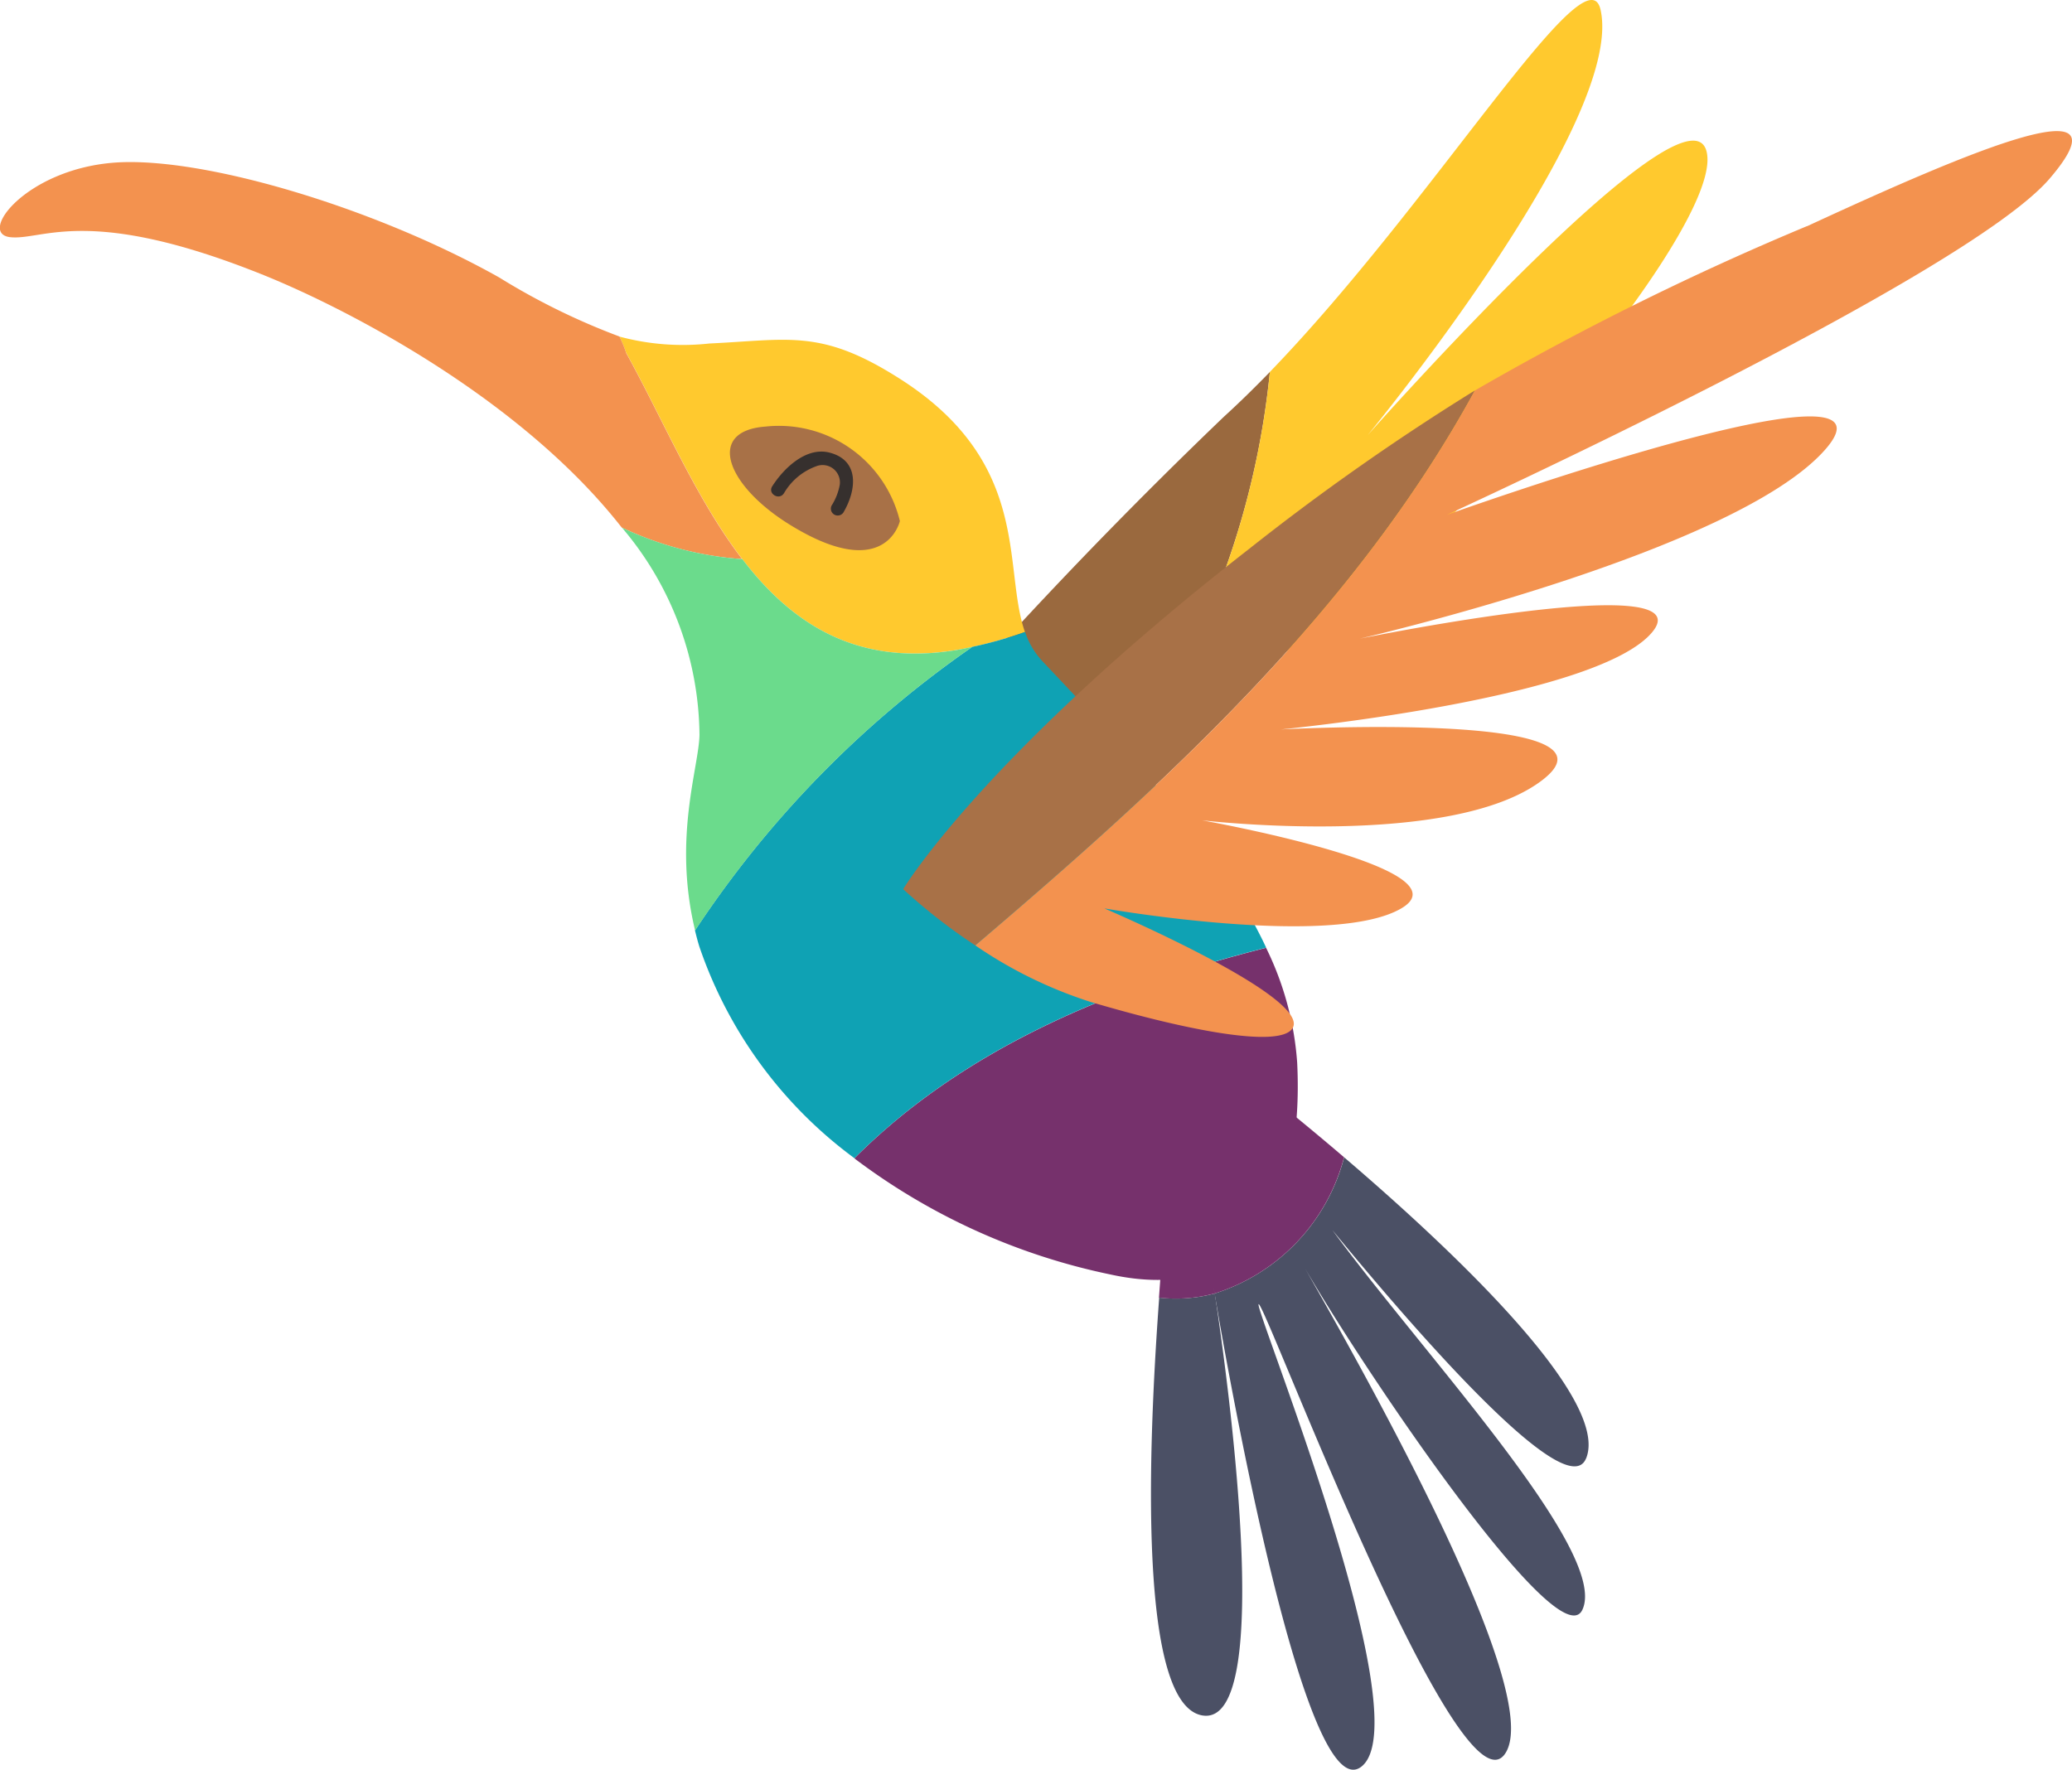
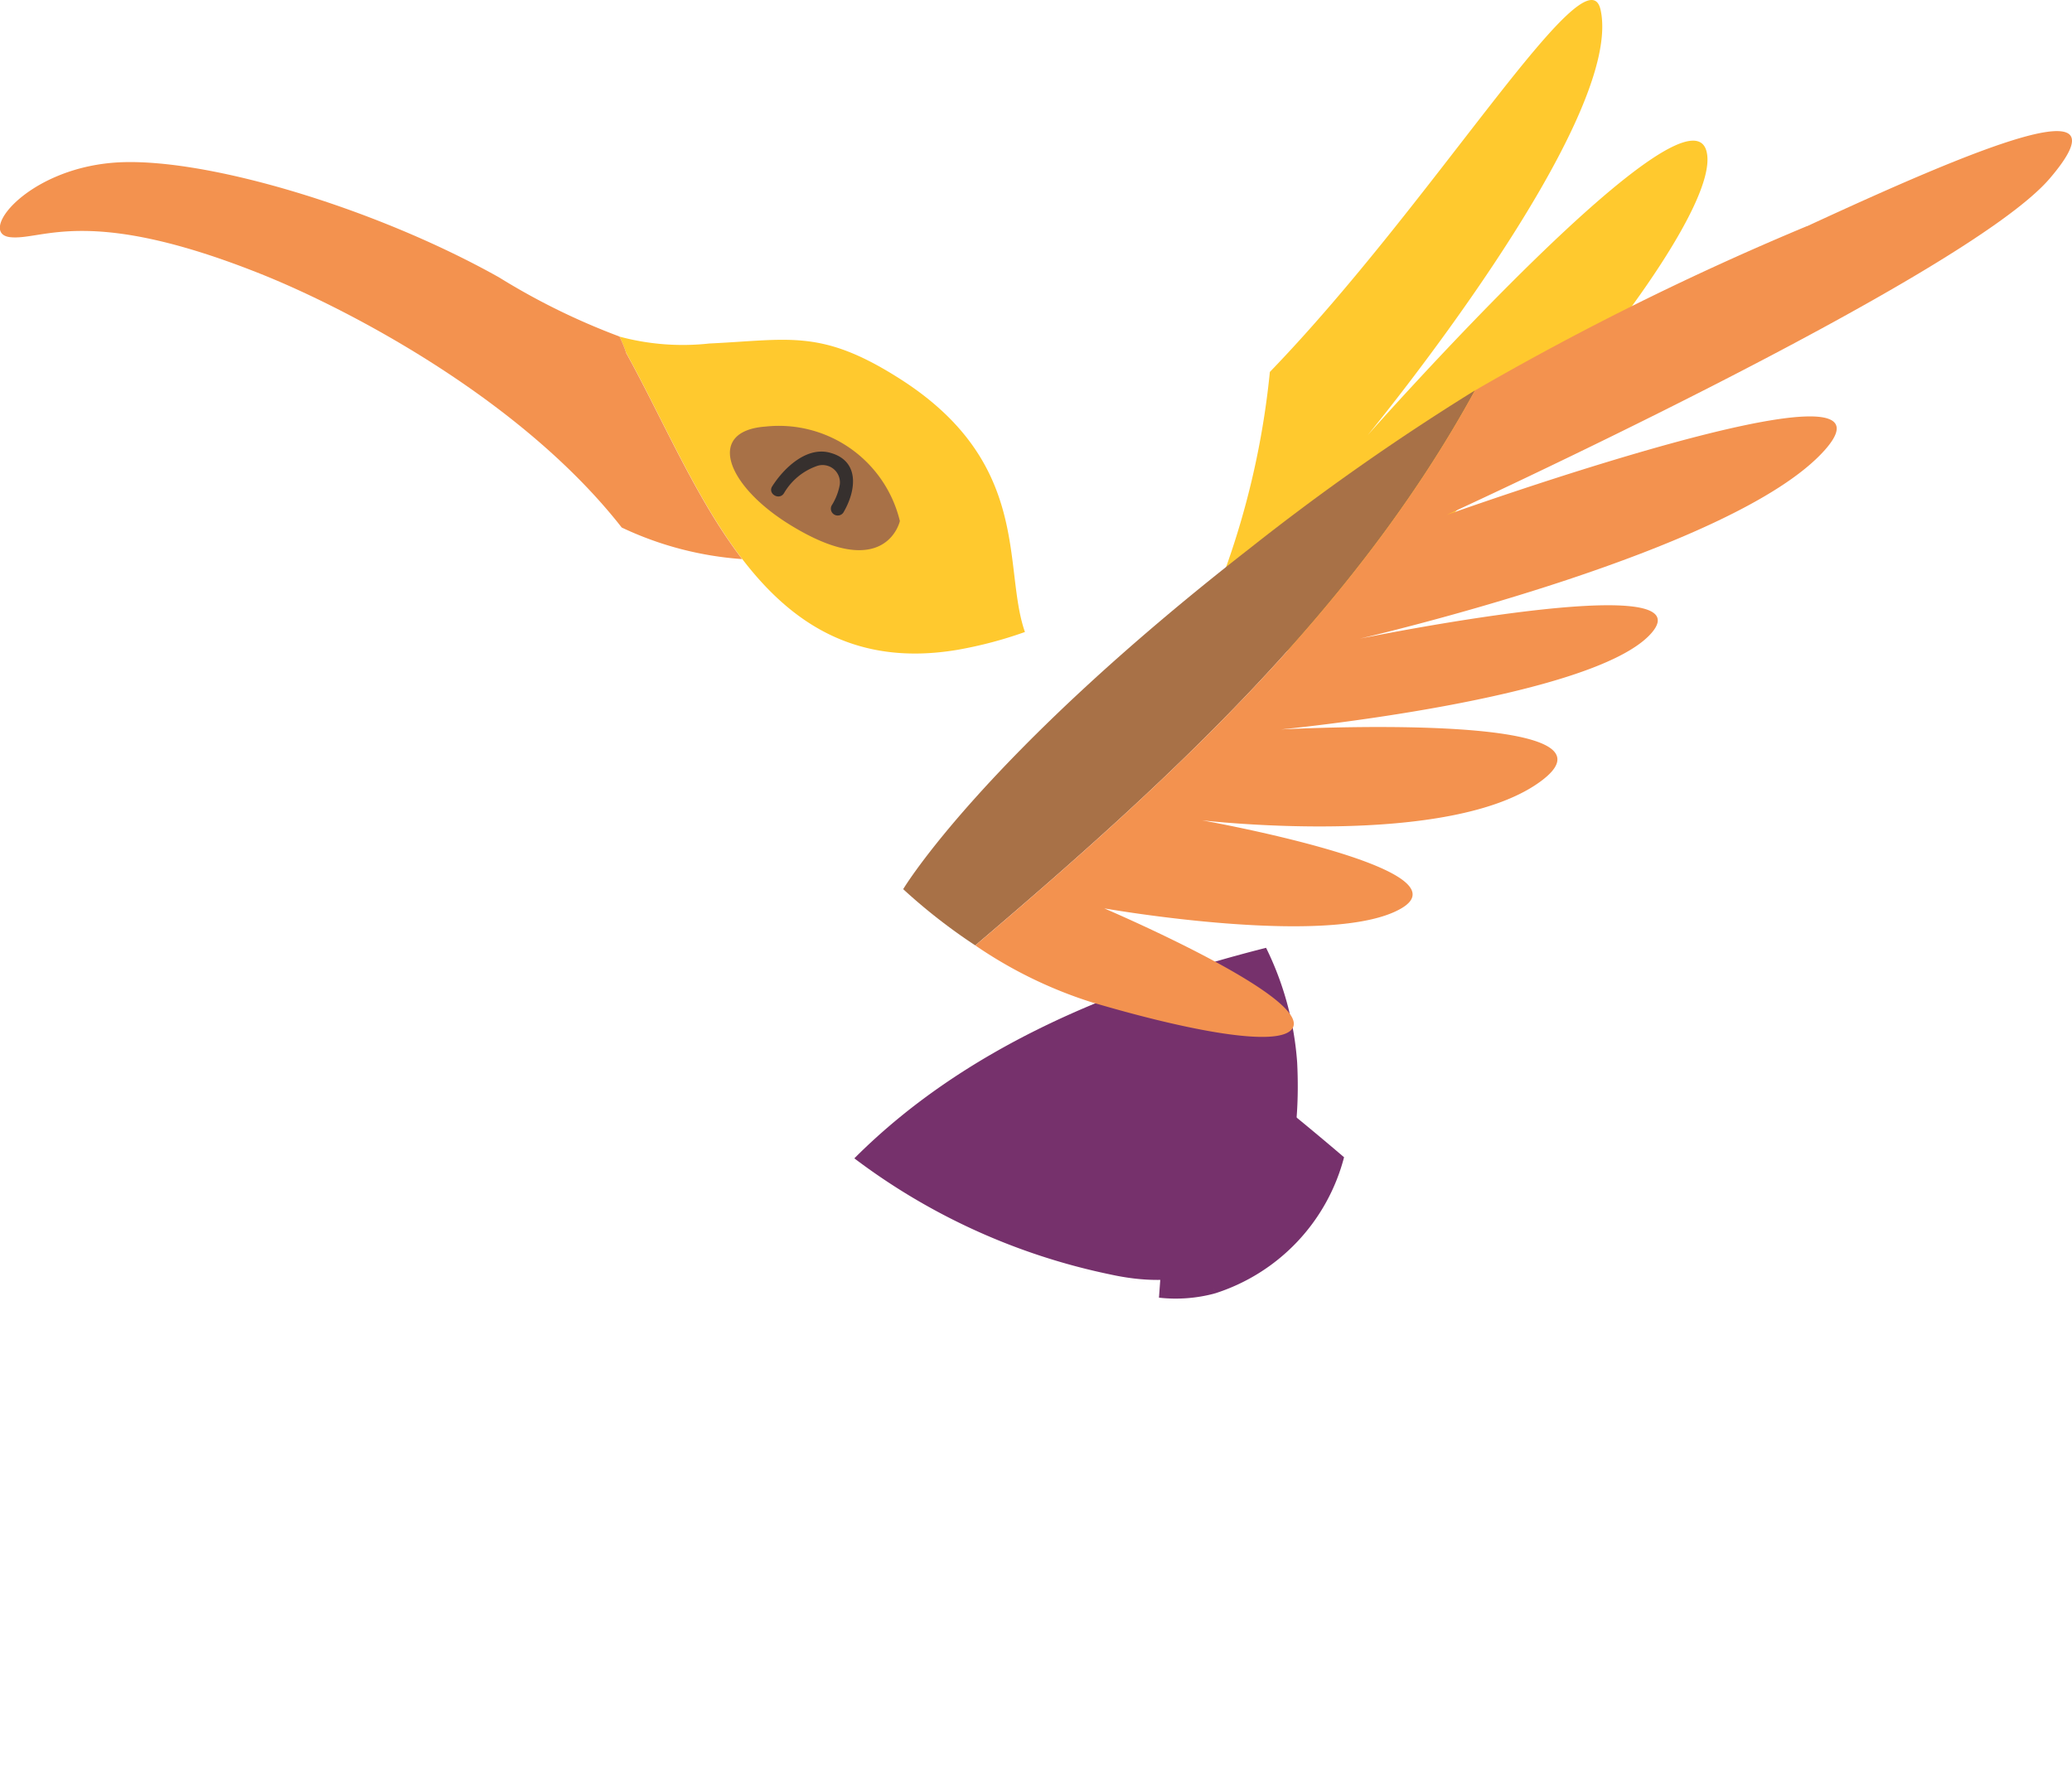
<svg xmlns="http://www.w3.org/2000/svg" id="Group_47" data-name="Group 47" width="76.178" height="65.075" viewBox="0 0 76.178 65.075">
-   <path id="Path_254" data-name="Path 254" d="M36.263,11.734A181.817,181.817,0,0,0,21.745,27.386s6.994-2.952,12.29-5.124a30.356,30.356,0,0,0,3.921-12.177c-.563.58-1.127,1.134-1.693,1.649" transform="translate(8.732 3.592)" fill="#9a693e" />
  <path id="Path_255" data-name="Path 255" d="M29.889,5.785C29.67,2.133,17.4,16,17.4,16S26.89,4.471,25.959.354c-.521-2.293-6.11,7.063-12.157,13.323A30.343,30.343,0,0,1,9.881,25.854c1.4-.576,2.689-1.1,3.693-1.489,4.8-1.886,16.514-15.241,16.315-18.58" transform="translate(32.885 0)" fill="#ffc92e" />
-   <path id="Path_256" data-name="Path 256" d="M22.8,35.226c-.305,4.2-.941,14.914,1.58,15.361,2.776.484.848-12.992.464-15.515a5.525,5.525,0,0,1-2.044.153" transform="translate(19.818 12.492)" fill="#4b5065" />
-   <path id="Path_257" data-name="Path 257" d="M26.757,42.457c.911-2.216-5.046-7.787-8.894-11.077A7.142,7.142,0,0,1,13.1,36.388c.471,2.775,3.325,19,5.395,17.4,2.263-1.755-4.162-17.4-3.762-17s7.492,19.29,9.088,16.456c1.321-2.338-5.084-13.715-7.388-17.767,2.339,4.018,9.343,14.34,10.188,12.542,1-2.124-5.859-9.415-9.189-13.962,2.894,3.526,8.608,10.141,9.322,8.4" transform="translate(31.555 11.177)" fill="#4b5065" />
  <path id="Path_258" data-name="Path 258" d="M26.535,32.049c-1.77-1.512-3.093-2.547-3.093-2.547s-3.6,2.97-3.6,6.07c0,.129-.05.73-.115,1.638a5.525,5.525,0,0,0,2.044-.153c-.039-.263-.065-.4-.065-.4s.026.14.066.4a7.137,7.137,0,0,0,4.759-5.008" transform="translate(22.883 10.508)" fill="#76316c" />
  <path id="Path_259" data-name="Path 259" d="M40.814,20.644a15.179,15.179,0,0,0,2.478-.655c-.833-2.383.29-6.244-4.675-9.36-2.834-1.786-4-1.386-6.926-1.249a8.95,8.95,0,0,1-3.306-.254,4.8,4.8,0,0,1,.243.591c2.8,5.059,5,12.138,12.187,10.927" transform="translate(-5.61 3.251)" fill="#ffc92e" />
  <path id="Path_260" data-name="Path 260" d="M59.066,11.4a4.593,4.593,0,0,0-.243-.591A25.032,25.032,0,0,1,54.4,8.637c-4.627-2.6-11.02-4.489-14.218-4.216s-4.96,2.6-3.761,2.735,2.863-1.215,9.356,1.409c3.2,1.3,9.465,4.585,13.129,9.268a12.341,12.341,0,0,0,4.427,1.161c-1.709-2.23-2.918-5.148-4.272-7.592" transform="translate(-36.048 1.565)" fill="#f3924f" />
  <path id="Path_261" data-name="Path 261" d="M30.375,37.705c5.061,1.123,7.158-2.464,6.893-7.786a11.36,11.36,0,0,0-1.143-4.22c-5.7,1.442-11.129,3.725-15.138,7.742a23.51,23.51,0,0,0,9.387,4.264" transform="translate(10.423 9.154)" fill="#76316c" />
-   <path id="Path_262" data-name="Path 262" d="M33.979,17.136a15.413,15.413,0,0,1-1.937.547A38.369,38.369,0,0,0,21.848,28.11c.049.2.1.4.163.6a16.111,16.111,0,0,0,5.7,7.776c4.009-4.018,9.436-6.3,15.138-7.742-1.819-3.875-5.431-7.561-8.246-10.555a2.929,2.929,0,0,1-.62-1.058" transform="translate(3.703 6.104)" fill="#0fa2b4" />
-   <path id="Path_263" data-name="Path 263" d="M42.7,18.691c-.179.038-.357.075-.541.11-3.712.624-6.1-.963-7.915-3.336a12.354,12.354,0,0,1-4.428-1.16,11.921,11.921,0,0,1,2.852,7.626c-.027,1.211-.979,3.805-.161,7.189A38.389,38.389,0,0,1,42.7,18.691" transform="translate(-6.951 5.095)" fill="#6bdb8c" />
  <path id="Path_264" data-name="Path 264" d="M37.2,10.587a87.816,87.816,0,0,0-8.3,5.826c-9.82,7.654-12.718,12.512-12.718,12.512a20.92,20.92,0,0,0,2.65,2.068c7.055-6,13.947-12.3,18.371-20.406" transform="translate(17.024 3.771)" fill="#a87147" />
  <path id="Path_265" data-name="Path 265" d="M30.577,7.05A105.515,105.515,0,0,0,18.37,13.092C13.946,21.2,7.054,27.5,0,33.5a16.2,16.2,0,0,0,4.242,2.079c3.719,1.1,6.851,1.656,7.39,1.01.936-1.112-6.891-4.451-6.891-4.451s8.391,1.481,10.921,0S8.337,28.9,8.337,28.9s9.189,1.078,12.517-1.485-9.622-1.857-9.622-1.857,11.487-1.109,13.62-3.537-10.723.2-10.723.2,13.786-3.172,17.114-6.95-13.916,2.4-13.916,2.4S36.38,8.945,39.5,5.3c3-3.508-2.749-1.1-8.924,1.755" transform="translate(35.858 1.265)" fill="#f3924f" />
  <path id="Path_266" data-name="Path 266" d="M38.023,15.043s-.513,2.324-4.059.126c-2.33-1.444-3.072-3.441-.88-3.6a4.575,4.575,0,0,1,4.939,3.472" transform="translate(-4.939 4.117)" fill="#a87147" />
  <path id="Path_267" data-name="Path 267" d="M33.516,13.778a2.258,2.258,0,0,1,1.177-.99.638.638,0,0,1,.876.673,2.15,2.15,0,0,1-.3.768.252.252,0,0,0,.431.259c.491-.833.608-1.935-.533-2.212-.849-.2-1.661.585-2.082,1.246-.175.274.258.529.43.256" transform="translate(-4.694 4.361)" fill="#36302e" />
</svg>